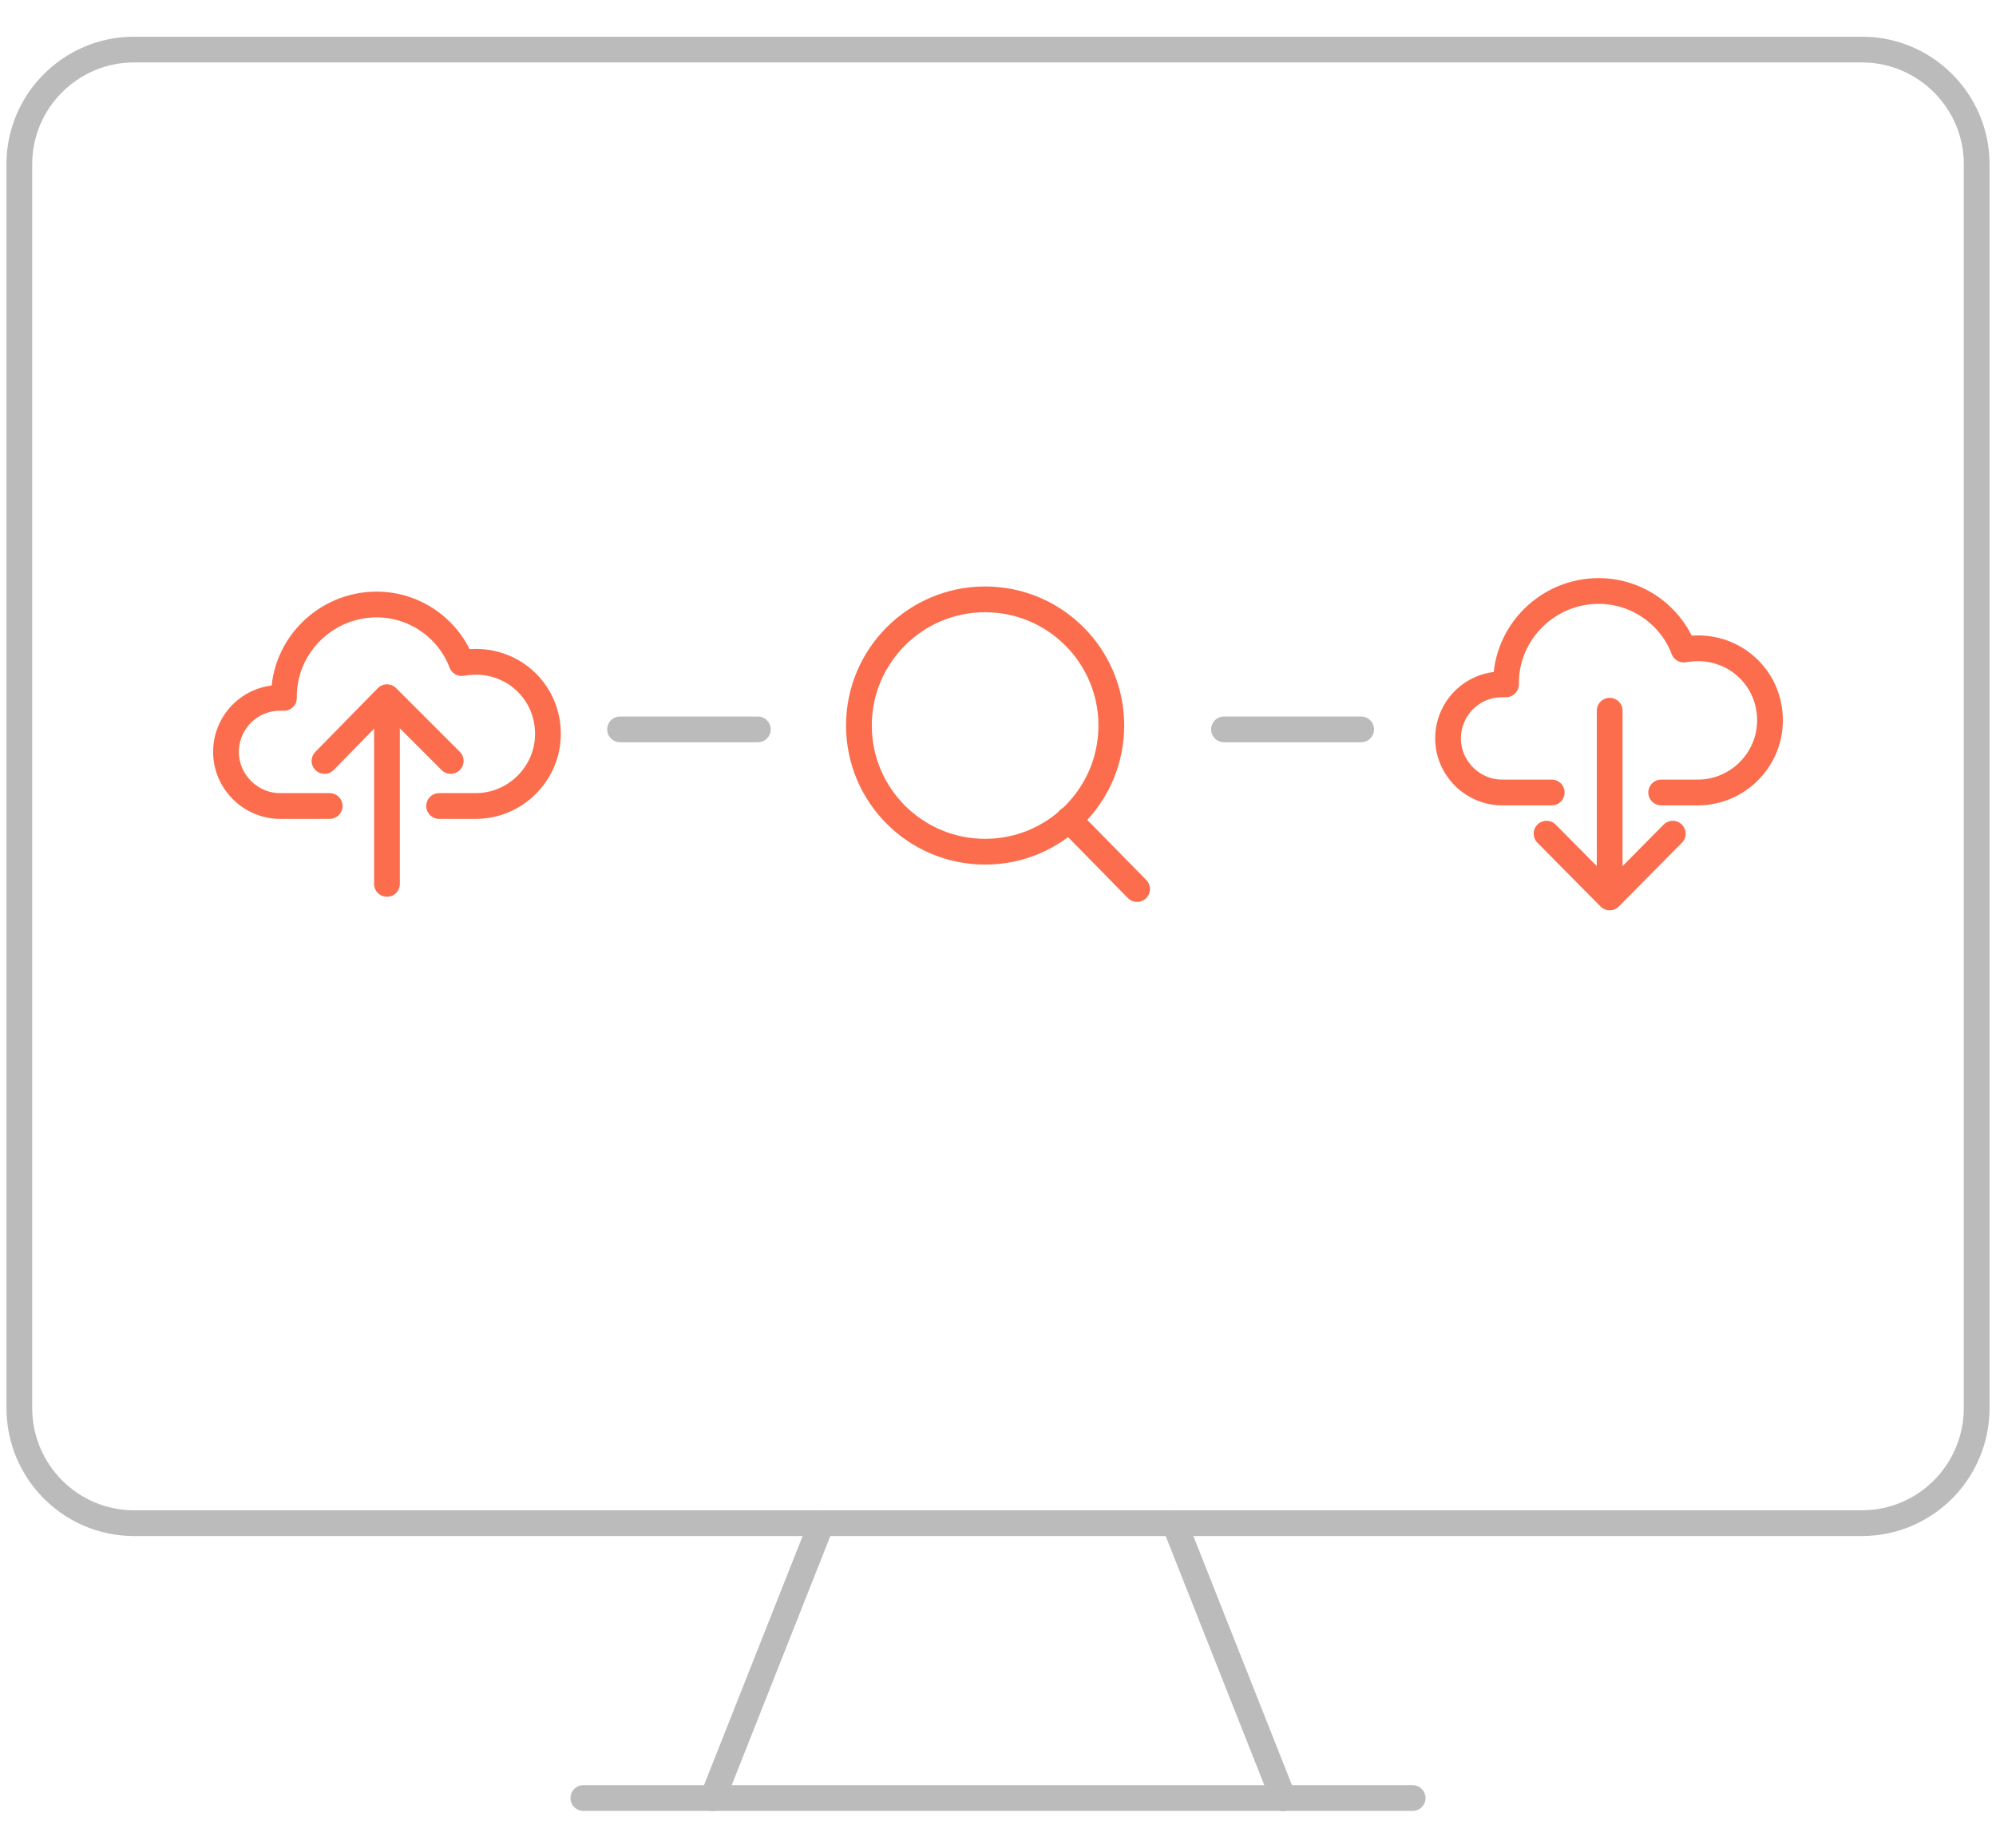
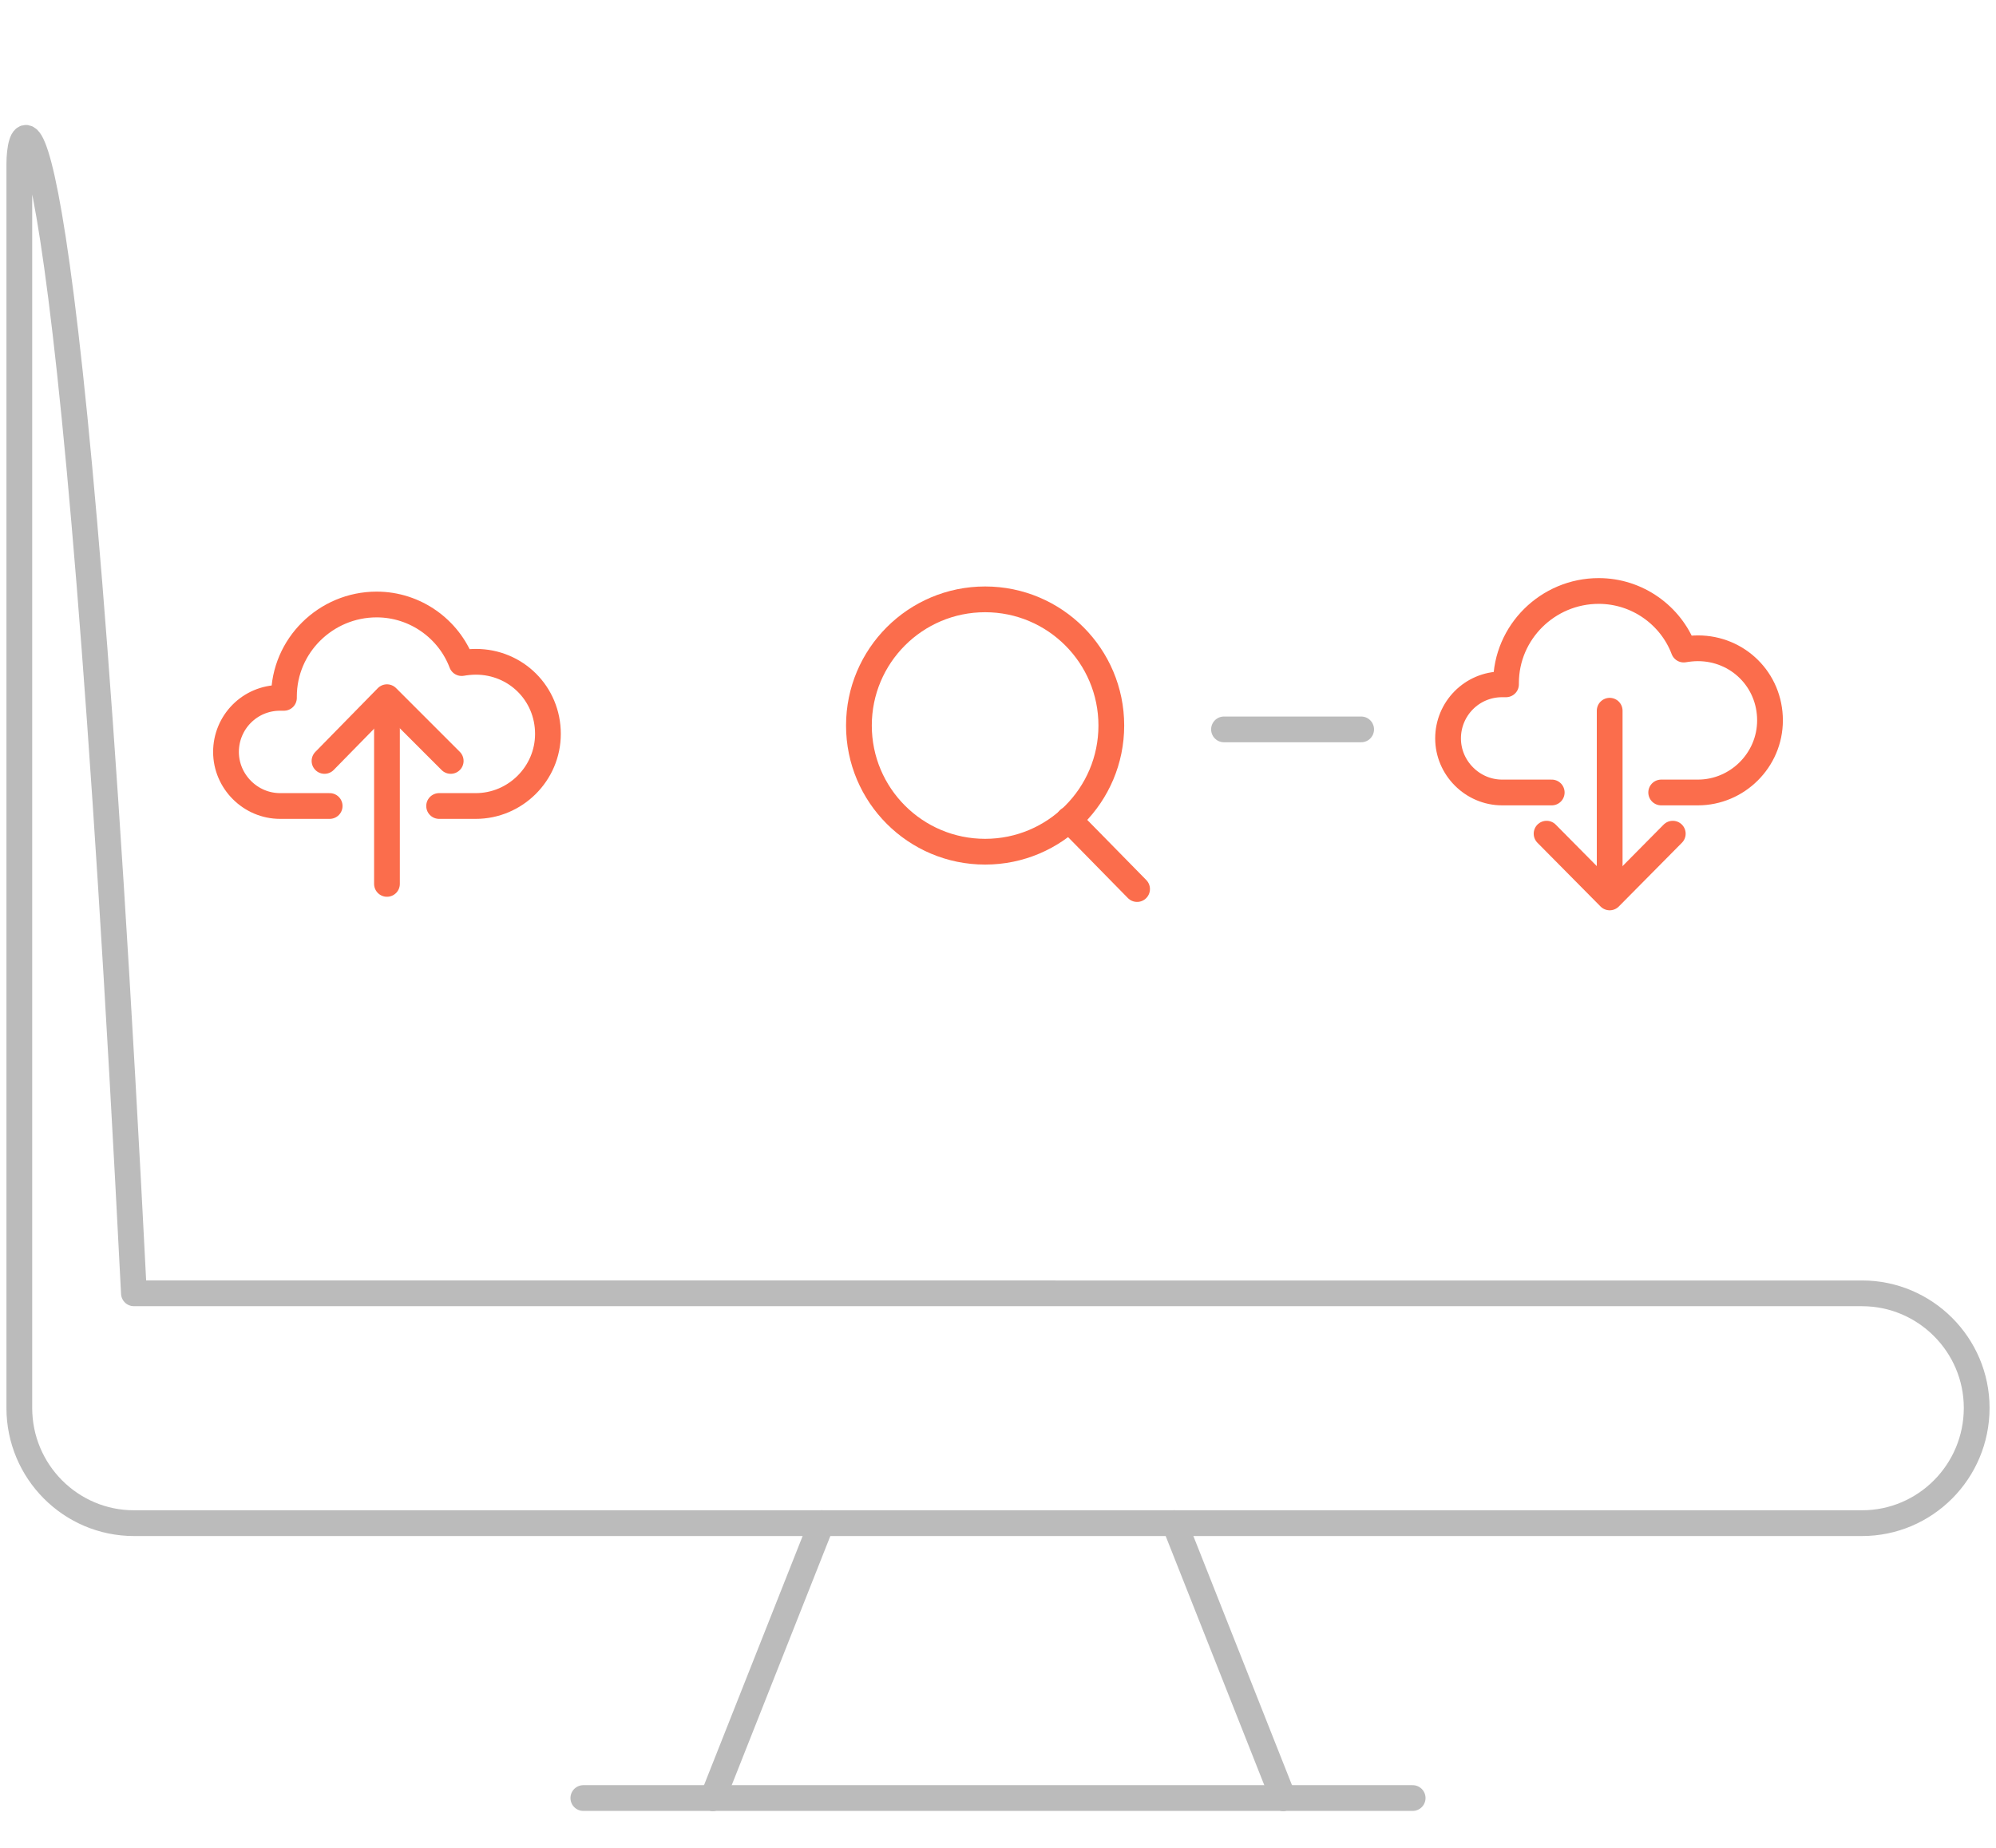
<svg xmlns="http://www.w3.org/2000/svg" version="1.1" id="央铋_1" x="0px" y="0px" viewBox="0 0 310 287" style="enable-background:new 0 0 310 287;" xml:space="preserve">
  <style type="text/css">
	.st0{fill:none;stroke:#BBBBBB;stroke-width:4;stroke-linecap:round;stroke-linejoin:round;stroke-miterlimit:10;}
	.st1{fill:none;stroke:#FB6D4C;stroke-width:4;stroke-linecap:round;stroke-linejoin:round;stroke-miterlimit:22.926;}
</style>
  <g>
    <g>
      <line class="st0" x1="182.4" y1="236.6" x2="127.6" y2="236.6" />
-       <path class="st0" d="M182.4,236.6h106.8c9.8,0,17.8-8,17.8-17.9V25.5c0-9.8-8-17.8-17.8-17.8H20.8C11,7.7,3,15.7,3,25.5v193.2    c0,9.9,8,17.9,17.8,17.9h106.8" />
+       <path class="st0" d="M182.4,236.6h106.8c9.8,0,17.8-8,17.8-17.9c0-9.8-8-17.8-17.8-17.8H20.8C11,7.7,3,15.7,3,25.5v193.2    c0,9.9,8,17.9,17.8,17.9h106.8" />
      <line class="st0" x1="199.3" y1="279.3" x2="110.7" y2="279.3" />
      <line class="st0" x1="219.4" y1="279.3" x2="199.3" y2="279.3" />
      <line class="st0" x1="110.7" y1="279.3" x2="90.6" y2="279.3" />
      <line class="st0" x1="127.6" y1="236.6" x2="110.7" y2="279.3" />
      <line class="st0" x1="182.4" y1="236.6" x2="199.3" y2="279.3" />
    </g>
  </g>
  <g>
    <path class="st1" d="M68.2,125.2c2.8,0,3.1,0,5.7,0c6.1,0,11.2-5,11.2-11.2c0-6.3-5-11.2-11.2-11.2c-0.8,0-1.6,0.1-2.2,0.2   c-2-5.3-7.2-9.1-13.2-9.1c-7.9,0-14.4,6.4-14.4,14.3v0.2c-0.2,0-0.3,0-0.6,0c-4.7,0-8.4,3.8-8.4,8.4s3.8,8.4,8.4,8.4   c3.2,0,4.1,0,7.7,0" />
    <line class="st1" x1="60.1" y1="109.3" x2="60.1" y2="137.3" />
    <polyline class="st1" points="50.4,118.2 60.1,108.3 70,118.2  " />
  </g>
  <g>
    <path class="st1" d="M258,123.1c2.8,0,3.1,0,5.7,0c6.1,0,11.2-5,11.2-11.2c0-6.3-5-11.2-11.2-11.2c-0.8,0-1.6,0.1-2.2,0.2   c-2-5.3-7.2-9.1-13.2-9.1c-7.9,0-14.4,6.4-14.4,14.3v0.2c-0.2,0-0.3,0-0.6,0c-4.7,0-8.4,3.8-8.4,8.4s3.8,8.4,8.4,8.4   c3.2,0,4.1,0,7.7,0" />
    <line class="st1" x1="250" y1="138.4" x2="250" y2="110.4" />
    <polyline class="st1" points="259.8,129.5 250,139.4 240.2,129.5  " />
  </g>
  <g>
    <circle class="st1" cx="153" cy="112.7" r="19.6" />
    <line class="st1" x1="166" y1="127.3" x2="176.6" y2="138.1" />
  </g>
-   <line class="st0" x1="96.3" y1="113.3" x2="117.7" y2="113.3" />
  <line class="st0" x1="190.1" y1="113.3" x2="211.4" y2="113.3" />
</svg>